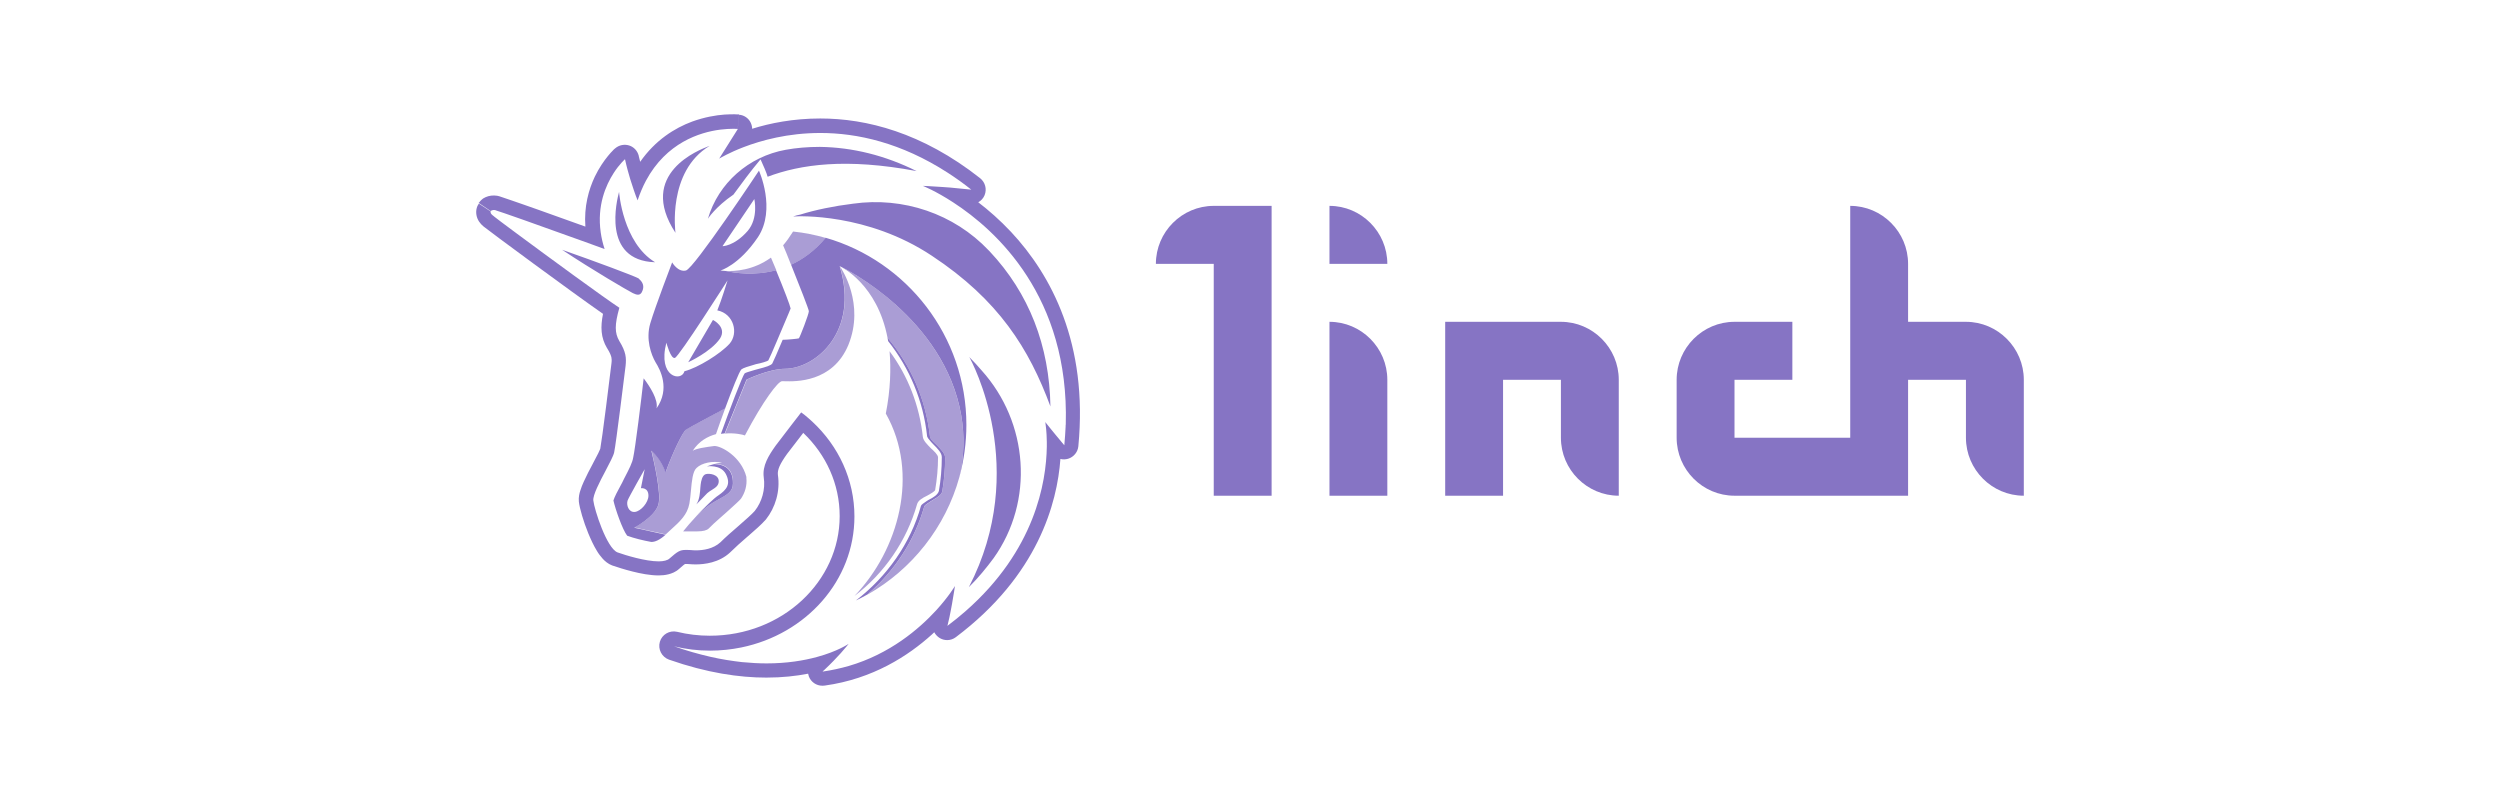
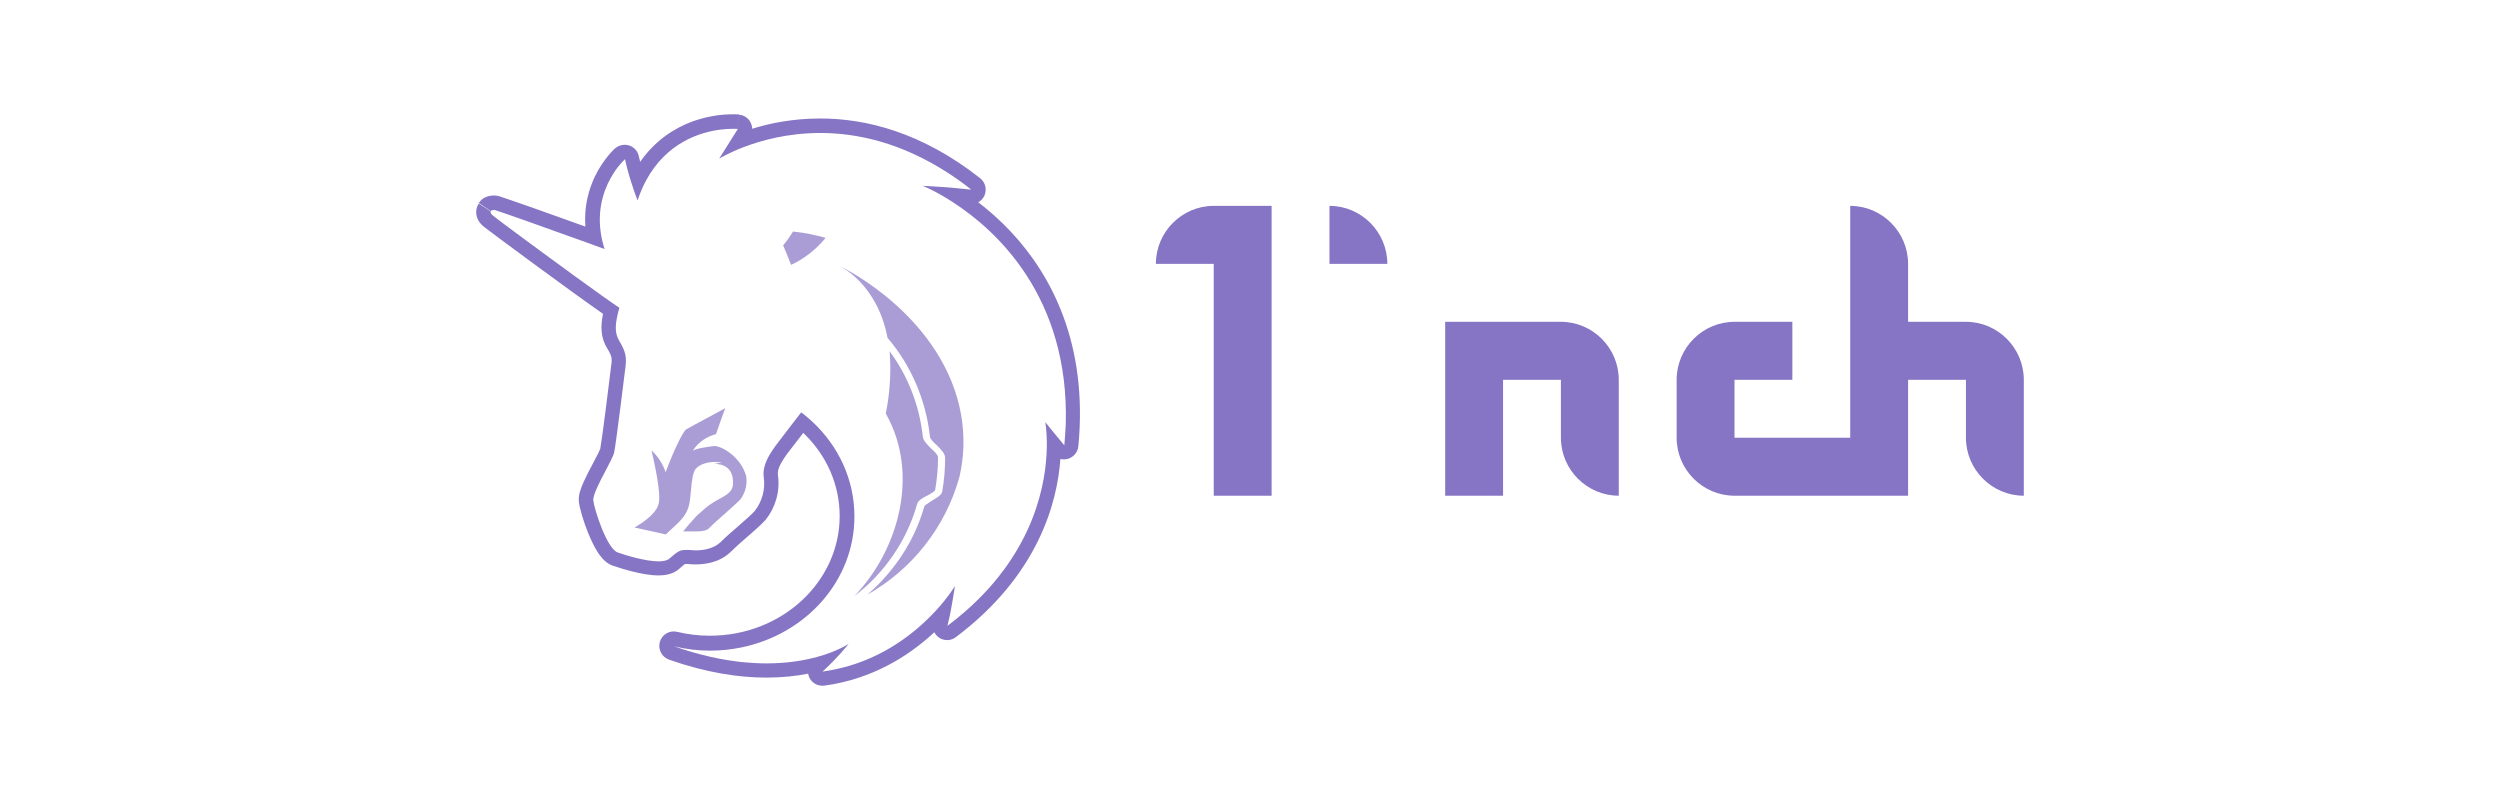
<svg xmlns="http://www.w3.org/2000/svg" width="175" height="56" viewBox="0 0 175 56" fill="none">
  <g clip-path="url(#clip0_14_28)">
    <path d="M80.912 18.469H84.962V34.7H89.013V14.411H84.962C82.734 14.411 80.912 16.237 80.912 18.469Z" fill="#8674C4" />
-     <path d="M93.063 22.527V34.7H97.113V26.585C97.113 24.353 95.29 22.527 93.063 22.527Z" fill="#8674C4" />
    <path d="M109.264 22.527H101.163V34.7H105.214V26.585H109.264V30.642C109.264 32.874 111.086 34.7 113.314 34.7V26.585C113.314 24.353 111.492 22.527 109.264 22.527Z" fill="#8674C4" />
    <path d="M137.616 22.527H133.566V18.469C133.566 16.237 131.743 14.411 129.516 14.411V30.642H121.415V26.585H125.465V22.527H121.415C119.187 22.527 117.365 24.353 117.365 26.585V30.642C117.365 32.874 119.187 34.7 121.415 34.7H133.566V26.585H137.616V30.642C137.616 32.874 139.439 34.7 141.667 34.7V26.585C141.667 24.353 139.844 22.527 137.616 22.527Z" fill="#8674C4" />
    <path d="M93.063 14.411V18.469H97.113C97.113 16.237 95.29 14.411 93.063 14.411Z" fill="#8674C4" />
    <path fill-rule="evenodd" clip-rule="evenodd" d="M66.725 14.168C65.48 13.356 64.599 13.011 64.599 13.011C64.599 13.011 65.176 13.032 66.017 13.093C66.341 13.113 66.695 13.143 67.07 13.184C67.374 13.214 67.677 13.245 67.991 13.275C67.445 12.839 66.898 12.453 66.351 12.098C63.07 9.978 59.992 9.309 57.42 9.309C55.152 9.309 53.289 9.826 52.043 10.303C51.041 10.688 50.433 11.053 50.342 11.104L51.638 9.045L51.739 8.03C52.094 8.061 52.398 8.274 52.549 8.588C52.61 8.72 52.651 8.862 52.651 9.014C53.906 8.619 55.537 8.294 57.42 8.294C60.63 8.294 64.538 9.268 68.609 12.474C68.963 12.758 69.095 13.235 68.923 13.661C68.832 13.884 68.67 14.056 68.477 14.158C69.206 14.716 69.996 15.405 70.776 16.237C73.581 19.24 76.173 24.059 75.484 31.241C75.444 31.647 75.16 31.992 74.766 32.114C74.583 32.164 74.401 32.175 74.229 32.124C74.006 35.198 72.669 40.27 66.908 44.602C66.564 44.865 66.088 44.876 65.733 44.632C65.591 44.53 65.47 44.399 65.399 44.257C65.338 44.307 65.278 44.368 65.227 44.419C63.587 45.9 61.106 47.523 57.734 47.99C57.683 48 57.643 48 57.592 48H57.562C57.147 48 56.772 47.747 56.62 47.351C56.6 47.29 56.58 47.219 56.569 47.158C55.739 47.32 54.767 47.432 53.643 47.432C51.76 47.432 49.492 47.107 46.828 46.174C46.322 45.991 46.038 45.444 46.19 44.926C46.342 44.409 46.869 44.105 47.395 44.226C48.145 44.409 48.904 44.5 49.684 44.5C54.777 44.5 58.777 40.686 58.777 36.131C58.777 33.879 57.825 31.819 56.225 30.298C56.225 30.308 56.215 30.308 56.215 30.318C55.85 30.795 55.405 31.363 55.091 31.779C54.585 32.489 54.413 32.885 54.453 33.24C54.625 34.396 54.271 35.532 53.613 36.364C53.602 36.374 53.592 36.385 53.582 36.395C53.319 36.699 52.833 37.125 52.387 37.511C52.367 37.531 52.347 37.541 52.327 37.561C51.881 37.947 51.446 38.332 51.132 38.647C51.122 38.657 51.112 38.667 51.112 38.667C50.332 39.397 49.299 39.509 48.691 39.509C48.519 39.509 48.367 39.499 48.266 39.489H48.256C48.155 39.479 48.114 39.479 48.094 39.479H47.993C47.973 39.479 47.962 39.479 47.952 39.479C47.932 39.489 47.902 39.509 47.841 39.56C47.77 39.621 47.669 39.702 47.547 39.813C47.294 40.047 47.001 40.148 46.798 40.199C46.565 40.26 46.322 40.28 46.099 40.28C45.512 40.28 44.834 40.148 44.277 40.006C43.7 39.864 43.183 39.692 42.879 39.59C42.869 39.59 42.859 39.58 42.849 39.58C42.555 39.468 42.343 39.276 42.191 39.113C42.039 38.941 41.897 38.758 41.786 38.566C41.553 38.19 41.35 37.744 41.178 37.328C40.844 36.516 40.571 35.573 40.52 35.116C40.49 34.812 40.56 34.518 40.621 34.345C40.682 34.132 40.773 33.919 40.864 33.717C41.047 33.311 41.279 32.864 41.492 32.469L41.502 32.448C41.644 32.175 41.776 31.931 41.877 31.728C41.928 31.627 41.958 31.546 41.988 31.485C42.008 31.444 42.008 31.424 42.019 31.414C42.069 31.15 42.252 29.861 42.424 28.472C42.596 27.102 42.768 25.743 42.798 25.469C42.829 25.236 42.819 25.124 42.798 25.012C42.768 24.891 42.707 24.708 42.505 24.384C42.505 24.384 42.505 24.373 42.495 24.373C42.049 23.623 42.029 22.882 42.211 21.969C39.953 20.397 34.202 16.146 33.847 15.852C33.847 15.852 33.847 15.852 33.837 15.842C33.624 15.669 33.412 15.405 33.351 15.05C33.321 14.878 33.331 14.706 33.371 14.563C33.391 14.492 33.412 14.432 33.442 14.381C33.452 14.351 33.472 14.33 33.483 14.31C33.493 14.3 33.493 14.29 33.503 14.28C33.503 14.269 33.513 14.269 33.513 14.259C33.513 14.259 33.513 14.259 33.513 14.249C33.513 14.249 33.513 14.249 34.353 14.807C34.353 14.807 34.282 14.908 34.485 15.071C34.505 15.081 34.526 15.111 34.576 15.142C34.586 15.142 34.586 15.152 34.596 15.162C34.698 15.243 34.86 15.365 35.072 15.527C35.356 15.74 35.741 16.024 36.176 16.349C38.434 18.023 42.272 20.833 43.355 21.543C43.021 22.74 43.021 23.308 43.355 23.876C43.821 24.637 43.851 25.043 43.791 25.611C43.72 26.179 43.122 31.069 42.991 31.667C42.94 31.911 42.677 32.398 42.393 32.946C41.968 33.747 41.492 34.66 41.533 35.035C41.603 35.664 42.464 38.363 43.224 38.667C43.791 38.87 45.188 39.296 46.109 39.296C46.444 39.296 46.737 39.225 46.869 39.093C47.436 38.596 47.598 38.495 48.003 38.495H48.104C48.185 38.495 48.266 38.505 48.357 38.505C48.469 38.515 48.58 38.525 48.702 38.525C49.228 38.525 49.927 38.423 50.433 37.957C50.777 37.612 51.243 37.206 51.679 36.831C52.165 36.405 52.62 36.009 52.833 35.766C53.329 35.137 53.592 34.264 53.461 33.402C53.359 32.601 53.795 31.901 54.291 31.201C54.919 30.369 56.083 28.867 56.083 28.867C56.164 28.928 56.245 28.989 56.326 29.05C56.509 29.202 56.691 29.354 56.863 29.517C58.696 31.221 59.81 33.574 59.81 36.151C59.81 40.645 56.428 44.389 51.891 45.322C51.193 45.464 50.453 45.545 49.704 45.545C48.843 45.545 48.013 45.444 47.183 45.241C48.074 45.555 48.914 45.789 49.704 45.971C50.494 46.154 51.233 46.265 51.932 46.347C52.549 46.407 53.127 46.438 53.663 46.438C55.101 46.438 56.276 46.235 57.177 45.991C58.645 45.596 59.405 45.068 59.405 45.068C59.405 45.068 59.212 45.322 58.858 45.717C58.564 46.042 58.169 46.458 57.693 46.904C57.663 46.925 57.643 46.955 57.612 46.975C57.602 46.986 57.592 46.996 57.582 47.006H57.612C58.24 46.915 58.838 46.782 59.405 46.62C62.291 45.779 64.326 44.034 65.531 42.725C66.412 41.761 66.847 41.02 66.847 41.02C66.847 41.02 66.766 41.568 66.644 42.258C66.594 42.562 66.523 42.887 66.462 43.202C66.412 43.415 66.371 43.617 66.32 43.81C66.766 43.476 67.191 43.131 67.586 42.785C72.457 38.515 73.237 33.757 73.277 31.272C73.277 31.16 73.277 31.048 73.277 30.947C73.277 30.947 73.277 30.947 73.277 30.937C73.267 30.196 73.196 29.709 73.176 29.578V29.557C73.176 29.547 73.176 29.547 73.176 29.537C73.176 29.537 73.186 29.547 73.186 29.557C73.186 29.557 73.196 29.567 73.196 29.578C73.257 29.648 73.398 29.831 73.57 30.044C73.672 30.166 73.783 30.308 73.894 30.44C74.026 30.602 74.168 30.764 74.29 30.917C74.371 31.008 74.442 31.099 74.502 31.17C74.543 30.724 74.573 30.288 74.593 29.872C74.593 29.811 74.593 29.76 74.604 29.699C74.856 20.782 69.743 16.126 66.725 14.168ZM44.054 12.322C44.074 12.403 44.105 12.484 44.125 12.565C44.277 13.042 44.449 13.579 44.631 14.026C44.803 13.519 44.996 13.062 45.218 12.646C46.646 9.988 48.985 9.258 50.413 9.075C51.152 8.984 51.638 9.025 51.638 9.025C51.739 8.01 51.739 8.01 51.729 8.01H51.719H51.709H51.699C51.679 8.01 51.658 8.01 51.638 8.01C51.587 8.01 51.517 8 51.425 8C51.253 8 51.01 8 50.717 8.02C50.129 8.061 49.329 8.193 48.459 8.507C47.223 8.964 45.866 9.816 44.813 11.327C44.793 11.267 44.783 11.216 44.773 11.165C44.753 11.084 44.732 11.013 44.722 10.962C44.712 10.942 44.712 10.922 44.712 10.912V10.901C44.621 10.556 44.368 10.283 44.034 10.181C43.7 10.08 43.335 10.151 43.062 10.384L43.73 11.145C43.062 10.384 43.062 10.384 43.062 10.384L43.051 10.394C43.041 10.404 43.031 10.414 43.011 10.425C42.981 10.455 42.94 10.485 42.9 10.536C42.808 10.627 42.687 10.759 42.555 10.922C42.282 11.256 41.938 11.743 41.634 12.372C41.209 13.275 40.874 14.452 40.976 15.862C39.862 15.456 38.708 15.05 37.715 14.695C36.956 14.432 36.287 14.188 35.801 14.026C35.558 13.945 35.356 13.874 35.204 13.823C35.133 13.803 35.072 13.782 35.022 13.762C34.991 13.752 34.91 13.722 34.839 13.711C34.819 13.711 34.799 13.701 34.789 13.701C34.515 13.661 34.242 13.691 33.989 13.803C33.867 13.853 33.766 13.924 33.685 14.006C33.645 14.046 33.614 14.077 33.584 14.117C33.574 14.137 33.553 14.148 33.543 14.168C33.533 14.178 33.533 14.188 33.523 14.188L33.513 14.198V14.209C33.513 14.209 33.513 14.209 34.353 14.777C34.353 14.777 34.424 14.675 34.657 14.706C34.667 14.706 34.698 14.716 34.738 14.736C34.849 14.777 35.062 14.848 35.346 14.939C35.69 15.061 36.136 15.213 36.652 15.395C37.918 15.842 39.609 16.45 41.158 17.008C41.563 17.15 41.948 17.292 42.322 17.434C42.191 17.029 42.1 16.633 42.049 16.258C41.786 14.391 42.403 12.971 42.96 12.108C43.365 11.48 43.75 11.145 43.75 11.145C43.75 11.145 43.861 11.682 44.054 12.322Z" fill="#8674C4" />
    <path d="M51.871 34.904C51.77 35.035 51.405 35.36 51.071 35.664C50.97 35.756 50.869 35.847 50.778 35.928C50.636 36.06 50.494 36.182 50.352 36.303C50.089 36.537 49.826 36.77 49.613 36.993C49.481 37.125 49.218 37.196 48.813 37.196H47.821C48.023 36.932 48.378 36.527 48.763 36.111C48.975 35.918 49.188 35.725 49.38 35.563C49.724 35.279 50.059 35.086 50.362 34.924C50.909 34.619 51.314 34.396 51.314 33.828C51.334 32.692 50.575 32.479 50.008 32.469C50.18 32.428 50.362 32.398 50.545 32.398C49.917 32.235 49.117 32.398 48.752 32.763C48.489 33.006 48.428 33.666 48.368 34.325C48.337 34.65 48.307 34.985 48.256 35.258C48.104 36.029 47.639 36.466 46.92 37.115C46.839 37.186 46.748 37.267 46.666 37.348C46.646 37.369 46.626 37.389 46.606 37.409L44.408 36.922C44.408 36.922 45.867 36.161 46.099 35.289C46.312 34.548 45.765 32.246 45.634 31.657C45.613 31.586 45.603 31.546 45.603 31.525L45.613 31.535C45.715 31.627 46.312 32.185 46.596 33.057C47.122 31.596 47.821 30.196 48.023 30.064C48.196 29.953 50.211 28.878 50.767 28.573C50.524 29.243 50.281 29.902 50.119 30.389C49.522 30.551 48.925 30.886 48.489 31.556C48.722 31.393 49.451 31.292 49.988 31.221C50.453 31.191 51.881 31.951 52.246 33.382V33.453C52.307 34.011 52.134 34.508 51.871 34.904Z" fill="#8674C4" fill-opacity="0.7" />
-     <path d="M50.747 30.349C51.425 30.288 51.992 30.42 52.144 30.481C53.441 28.015 54.473 26.686 54.737 26.686C54.767 26.686 54.828 26.686 54.909 26.686C55.648 26.707 58.281 26.798 59.384 24.15C60.559 21.269 58.908 18.804 58.787 18.632V18.622C60.184 23.217 57.096 25.773 55 25.814C53.835 25.814 52.276 26.575 52.276 26.575L50.747 30.349Z" fill="#8674C4" fill-opacity="0.7" />
-     <path d="M58.777 18.631C58.787 18.631 58.787 18.631 58.777 18.631C58.929 18.702 61.41 19.91 62.129 23.653C63.779 25.58 64.812 27.995 65.095 30.551C65.095 30.713 65.328 30.947 65.561 31.15C65.865 31.454 66.159 31.748 66.159 32.053C66.159 32.854 66.088 33.655 65.956 34.416C65.895 34.65 65.632 34.812 65.338 34.984L65.308 35.005C65.298 35.015 65.288 35.015 65.278 35.025C65.257 35.035 65.247 35.045 65.227 35.055C65.186 35.086 65.136 35.116 65.085 35.147C64.913 35.258 64.731 35.37 64.701 35.451C64.022 37.855 62.604 39.996 60.711 41.629C63.84 39.864 66.189 36.902 67.161 33.382C67.485 31.992 67.536 30.541 67.283 29.06C66.088 22.263 59.182 18.794 58.777 18.631Z" fill="#8674C4" fill-opacity="0.7" />
-     <path d="M50.798 18.966C51.415 18.997 52.721 18.936 53.967 18.033C54.089 18.327 54.22 18.622 54.342 18.916C52.813 19.322 51.435 19.108 50.798 18.966Z" fill="#8674C4" fill-opacity="0.7" />
+     <path d="M58.777 18.631C58.787 18.631 58.787 18.631 58.777 18.631C58.929 18.702 61.41 19.91 62.129 23.653C63.779 25.58 64.812 27.995 65.095 30.551C65.095 30.713 65.328 30.947 65.561 31.15C65.865 31.454 66.159 31.748 66.159 32.053C66.159 32.854 66.088 33.655 65.956 34.416C65.895 34.65 65.632 34.812 65.338 34.984C65.298 35.015 65.288 35.015 65.278 35.025C65.257 35.035 65.247 35.045 65.227 35.055C65.186 35.086 65.136 35.116 65.085 35.147C64.913 35.258 64.731 35.37 64.701 35.451C64.022 37.855 62.604 39.996 60.711 41.629C63.84 39.864 66.189 36.902 67.161 33.382C67.485 31.992 67.536 30.541 67.283 29.06C66.088 22.263 59.182 18.794 58.777 18.631Z" fill="#8674C4" fill-opacity="0.7" />
    <path d="M55.375 18.54C56.205 18.155 57.035 17.566 57.795 16.653C57.055 16.44 56.296 16.288 55.516 16.207C55.283 16.572 55.05 16.907 54.818 17.171C54.969 17.506 55.162 18.003 55.375 18.54Z" fill="#8674C4" fill-opacity="0.7" />
    <path d="M62.007 28.949C62.341 27.255 62.371 25.784 62.27 24.586C63.566 26.321 64.366 28.411 64.599 30.582C64.629 30.846 64.903 31.109 65.166 31.383C65.399 31.586 65.662 31.85 65.662 32.012C65.662 32.773 65.591 33.544 65.46 34.305C65.429 34.396 65.156 34.559 64.933 34.68L64.893 34.7C64.559 34.863 64.265 35.035 64.194 35.299C63.465 37.866 61.906 40.128 59.81 41.721C62.898 38.505 64.397 33.179 62.007 28.949Z" fill="#8674C4" fill-opacity="0.7" />
-     <path fill-rule="evenodd" clip-rule="evenodd" d="M47.284 16.298C47.284 16.298 46.687 12.007 49.674 10.211C49.664 10.211 49.643 10.222 49.613 10.232C49.005 10.465 44.56 12.139 47.284 16.298ZM53.734 12.372C56.023 11.51 59.212 11.043 64.164 11.977C61.967 10.881 59.678 10.313 57.39 10.282C56.529 10.282 55.729 10.353 55 10.485C52.408 10.952 50.281 12.819 49.552 15.314C49.552 15.314 50.079 14.482 51.344 13.62L51.395 13.549C51.861 12.91 52.56 11.956 53.238 11.155C53.43 11.571 53.663 12.108 53.734 12.372ZM65.227 17.901C69.915 20.995 72.042 24.424 73.53 28.451C73.459 24.191 72.031 20.529 69.277 17.597L69.207 17.526C66.776 14.959 63.222 13.762 59.708 14.259C58.382 14.421 57.056 14.695 56.023 15.02C55.861 15.05 55.688 15.091 55.526 15.152H55.597C55.861 15.132 60.711 14.898 65.227 17.901ZM69.551 39.073C69.055 39.742 68.487 40.442 67.819 41.102C72.102 32.844 68.022 25.286 67.849 24.992C68.153 25.296 68.447 25.621 68.71 25.925C72.001 29.577 72.406 35.076 69.551 39.073ZM43.325 13.468C43.203 13.955 42.079 18.236 45.856 18.358C43.598 16.988 43.335 13.468 43.335 13.427V13.437V13.447L43.325 13.468ZM49.907 22.395L48.175 25.357C48.175 25.357 49.775 24.627 50.403 23.694C50.909 22.892 49.907 22.395 49.907 22.395ZM48.752 36.121C48.965 35.928 49.178 35.735 49.37 35.573C49.714 35.289 50.048 35.096 50.352 34.934C50.899 34.629 51.304 34.406 51.304 33.848C51.324 32.712 50.565 32.499 49.998 32.489C50.008 32.489 50.018 32.489 50.028 32.479C49.724 32.55 49.481 32.651 49.481 32.651C49.481 32.651 50.443 32.489 50.808 33.179C51.172 33.879 50.879 34.274 50.281 34.68C49.978 34.873 49.33 35.502 48.752 36.121ZM51.901 25.854C51.75 25.986 51.233 27.305 50.757 28.593C50.19 28.898 48.185 29.963 48.013 30.085C47.811 30.216 47.112 31.616 46.585 33.077C46.302 32.205 45.705 31.647 45.603 31.556C45.593 31.545 45.593 31.545 45.593 31.545C45.593 31.566 45.603 31.606 45.623 31.677C45.765 32.266 46.302 34.558 46.089 35.309C45.856 36.171 44.398 36.942 44.398 36.942L46.596 37.429C46.16 37.815 45.846 37.937 45.593 37.937C45.026 37.835 44.368 37.673 43.902 37.5C43.568 37.064 43.072 35.634 42.94 35.035C43.011 34.792 43.234 34.366 43.436 34C43.517 33.858 43.588 33.716 43.639 33.605L43.689 33.503C44.054 32.803 44.267 32.387 44.327 32.012C44.459 31.444 44.894 27.954 45.056 26.483C45.492 27.051 46.089 27.985 45.958 28.583C46.92 27.214 46.221 25.885 45.887 25.357C45.583 24.83 45.188 23.754 45.522 22.628C45.856 21.492 47.051 18.368 47.051 18.368C47.051 18.368 47.446 19.068 48.013 18.936C48.58 18.804 53.127 11.946 53.127 11.946C53.127 11.946 54.352 14.645 53.056 16.602C51.729 18.57 50.433 18.936 50.433 18.936C50.433 18.936 50.565 18.956 50.788 18.966C51.436 19.108 52.803 19.321 54.322 18.915C54.868 20.234 55.314 21.401 55.344 21.594C55.324 21.634 55.273 21.756 55.203 21.939C54.828 22.821 53.896 25.053 53.785 25.225C53.714 25.296 53.258 25.428 52.924 25.489C52.367 25.651 52.033 25.753 51.901 25.854ZM52.803 13.934C52.803 13.934 53.106 15.263 52.337 16.166C51.375 17.262 50.545 17.232 50.575 17.232L52.803 13.934ZM45.127 32.844L44.864 34.173C44.864 34.173 45.391 34.102 45.391 34.7C45.391 35.167 44.864 35.796 44.429 35.837C43.993 35.867 43.831 35.34 43.932 35.035C44.034 34.771 45.127 32.844 45.127 32.844ZM50.211 21.726C51.375 21.959 51.709 23.328 51.071 24.059C50.443 24.759 48.843 25.753 47.912 25.986C47.709 26.747 46.018 26.422 46.646 23.988C46.646 23.988 46.95 25.154 47.244 25.053C47.547 24.951 50.929 19.626 50.929 19.626C50.929 19.626 50.504 21.026 50.211 21.726ZM49.026 34.122C49.005 34.447 48.975 34.974 48.742 35.309C48.762 35.289 48.833 35.208 48.935 35.116C49.107 34.934 49.36 34.67 49.512 34.518C49.613 34.426 49.734 34.355 49.846 34.285C50.089 34.132 50.312 33.99 50.312 33.686C50.312 33.219 49.684 33.118 49.41 33.189C49.147 33.26 49.076 33.686 49.046 33.919C49.036 33.96 49.036 34.031 49.026 34.122ZM64.468 35.41C63.739 38.038 62.078 40.371 59.911 42.035C60.184 41.903 60.448 41.771 60.711 41.619C62.604 39.996 64.022 37.845 64.701 35.441C64.731 35.36 64.913 35.248 65.085 35.137C65.136 35.106 65.186 35.076 65.227 35.045C65.237 35.035 65.247 35.035 65.257 35.025L65.278 35.015C65.288 35.005 65.298 35.005 65.308 34.995L65.338 34.974C65.632 34.802 65.895 34.65 65.956 34.406C66.088 33.645 66.159 32.844 66.159 32.042C66.159 31.738 65.855 31.444 65.561 31.14C65.328 30.937 65.095 30.703 65.095 30.541C64.812 27.985 63.779 25.58 62.129 23.643C62.139 23.724 62.159 23.795 62.169 23.876C63.668 25.773 64.63 28.066 64.893 30.501C64.893 30.622 65.045 30.785 65.186 30.947C65.237 30.998 65.288 31.048 65.328 31.099C65.632 31.403 65.926 31.698 65.926 32.002C65.926 32.803 65.855 33.605 65.723 34.366C65.652 34.629 65.328 34.832 64.994 34.995C64.954 35.025 64.903 35.055 64.852 35.086C64.67 35.208 64.488 35.329 64.468 35.41ZM58.777 18.631C59.182 18.804 66.088 22.263 67.283 29.05C67.536 30.531 67.485 31.982 67.161 33.371C67.475 32.215 67.647 30.998 67.647 29.75C67.647 23.531 63.475 18.276 57.795 16.643C57.035 17.556 56.195 18.155 55.375 18.53C55.942 19.94 56.62 21.665 56.62 21.786C56.62 21.989 55.992 23.612 55.921 23.683C55.85 23.714 55.091 23.785 54.787 23.785C54.453 24.586 54.119 25.347 54.058 25.449C53.957 25.58 53.663 25.682 53.025 25.844C52.955 25.864 52.884 25.885 52.803 25.905C52.499 25.996 52.175 26.088 52.124 26.138C51.962 26.341 51.061 28.705 50.464 30.369C50.555 30.358 50.646 30.338 50.727 30.338L52.256 26.575C52.256 26.575 53.815 25.814 54.98 25.814C57.086 25.783 60.174 23.227 58.777 18.631ZM44.925 20.457C45.158 20.021 44.955 19.727 44.763 19.555L44.692 19.483C44.297 19.281 41.806 18.347 39.346 17.485C41.502 18.915 43.902 20.315 44.297 20.518C44.591 20.66 44.793 20.691 44.925 20.457Z" fill="#8674C4" />
  </g>
  <defs>
    <clipPath id="clip0_14_28">
      <rect width="108.333" height="40" fill="white" transform="translate(33.333 8)" />
    </clipPath>
  </defs>
</svg>